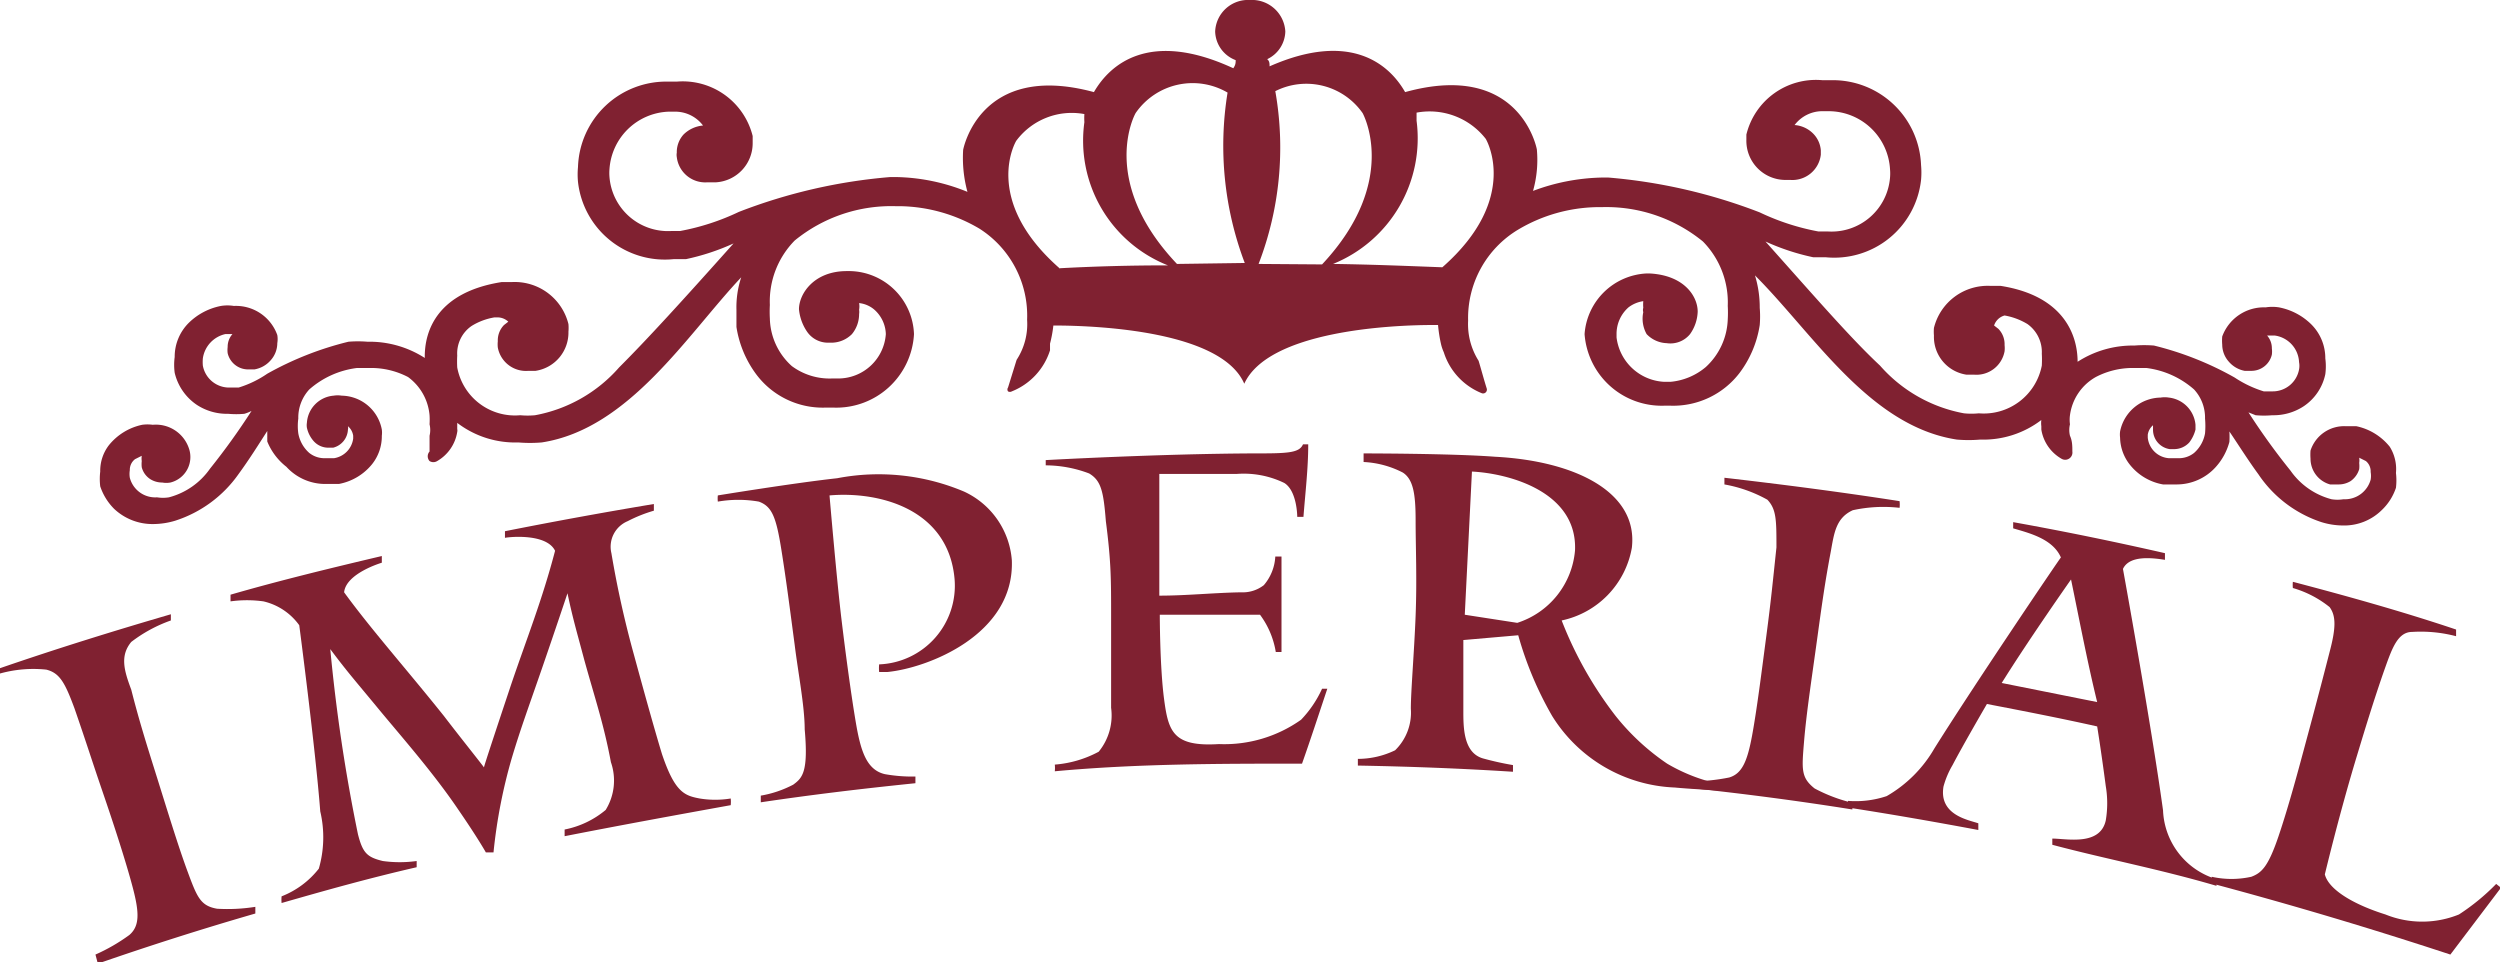
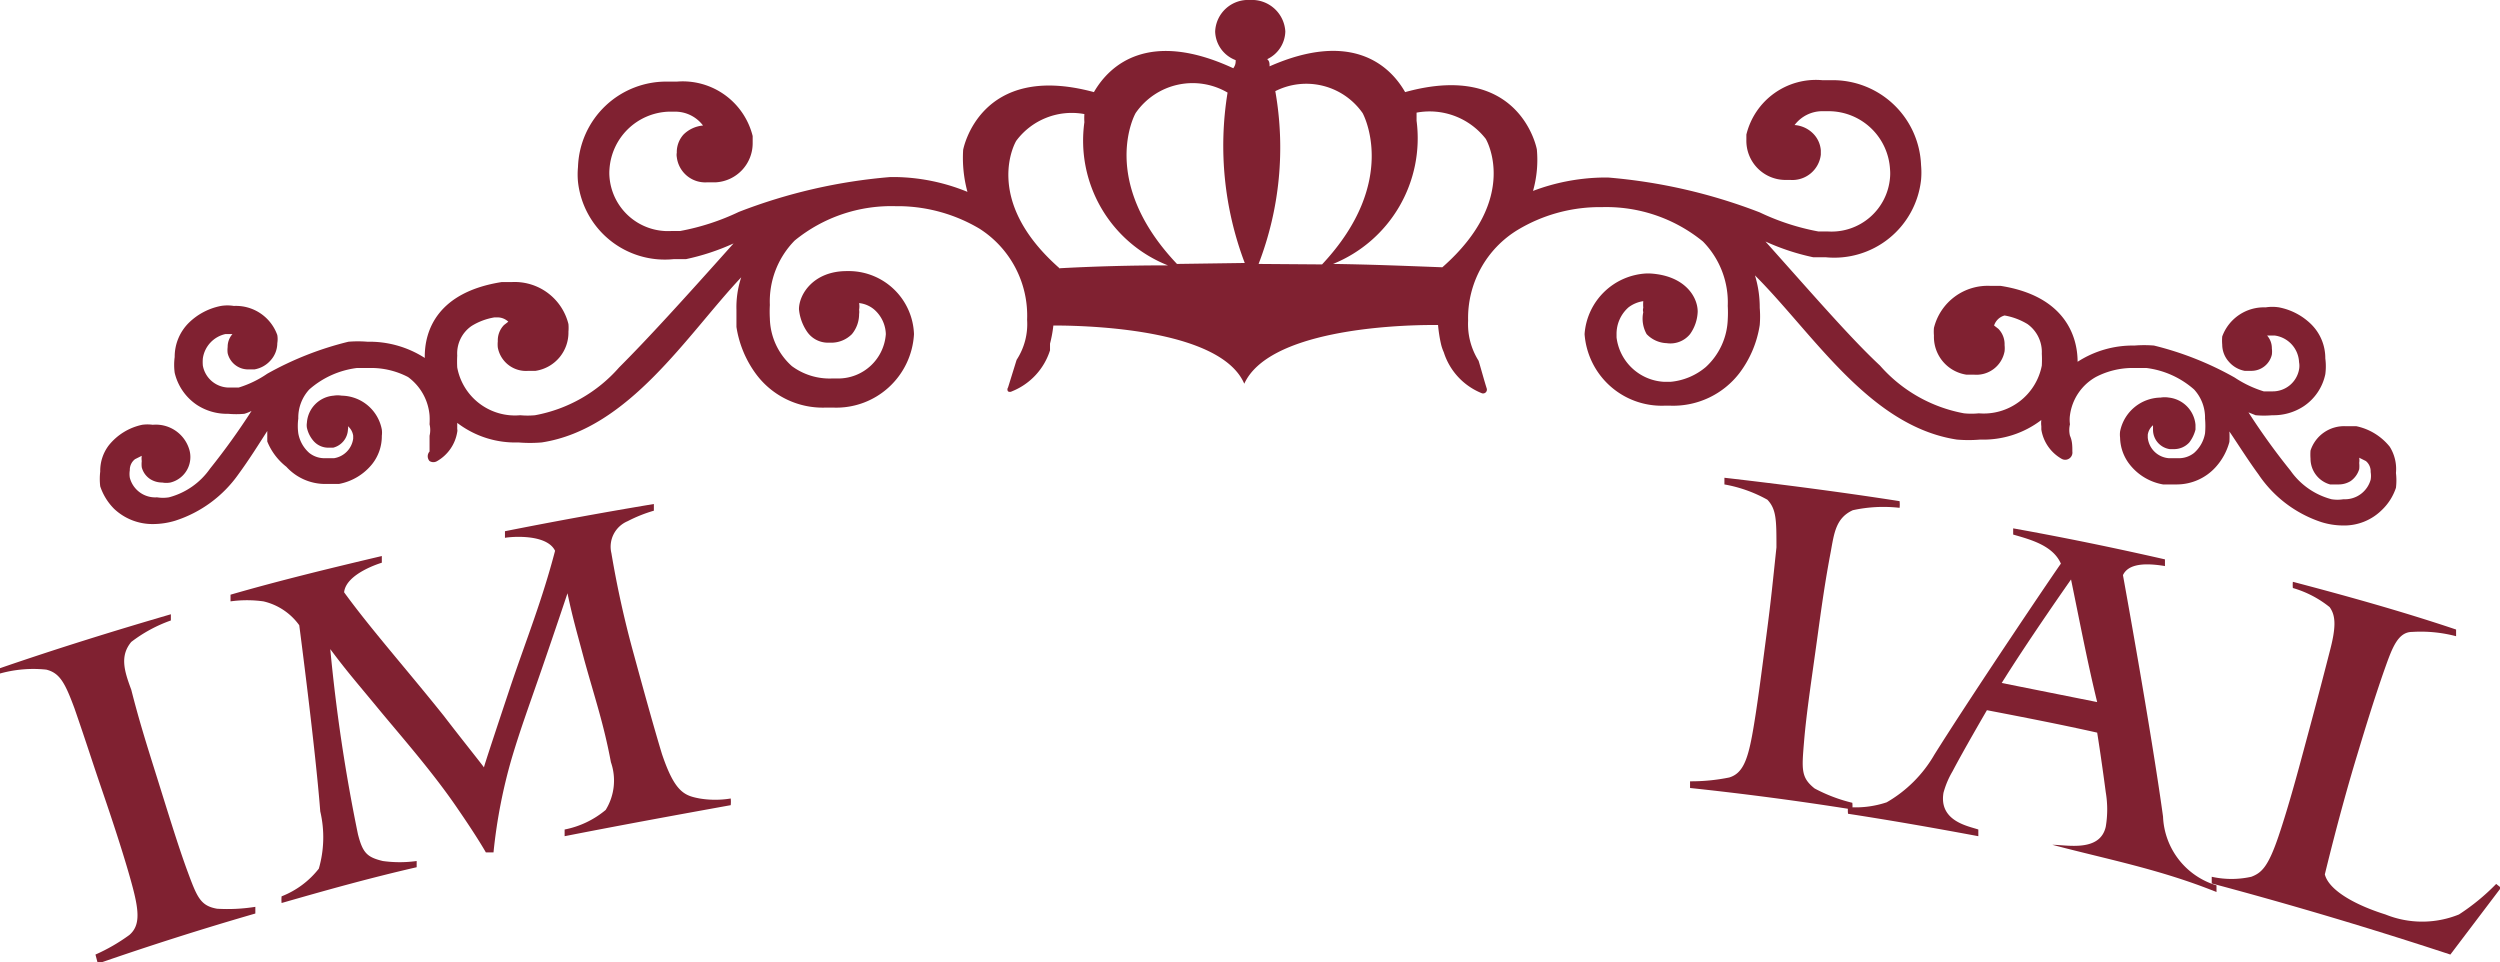
<svg xmlns="http://www.w3.org/2000/svg" viewBox="0 0 52.38 20.16">
  <defs>
    <style>.cls-1{fill:#802131;}</style>
  </defs>
  <g id="Layer_2" data-name="Layer 2">
    <g id="Layer_1-2" data-name="Layer 1">
      <path class="cls-1" d="M2.75,13.45c-.24.29-.15.6,0,1,.16.63.31,1.11.53,1.81s.45,1.46.65,2,.27.72.62.78A3.71,3.71,0,0,0,5.35,19l0,.14q-1.66.48-3.3,1.05L2,20a3.84,3.84,0,0,0,.71-.41c.22-.19.21-.47.07-1s-.39-1.3-.63-2-.33-1-.59-1.75c-.2-.54-.31-.74-.59-.81a2.61,2.61,0,0,0-1,.09A.69.69,0,0,1,0,14c1.19-.41,2.38-.78,3.58-1.13l0,.13A3,3,0,0,0,2.75,13.45Z" />
      <path class="cls-1" d="M11.83,17.52l0-.14a1.91,1.91,0,0,0,.86-.41,1.17,1.17,0,0,0,.11-1c-.15-.8-.33-1.32-.56-2.15-.14-.53-.24-.86-.35-1.39h0s-.26.78-.54,1.59-.44,1.24-.62,1.84a11,11,0,0,0-.39,2l-.16,0s-.16-.29-.58-.9c-.52-.77-1.21-1.55-1.68-2.12s-.65-.77-1-1.24h0a35.77,35.77,0,0,0,.58,3.88c.1.39.19.48.52.56a2.57,2.57,0,0,0,.71,0l0,.13c-1,.23-1.89.48-2.83.75a.74.74,0,0,1,0-.14,1.84,1.84,0,0,0,.78-.58A2.37,2.37,0,0,0,6.71,17c-.1-1.31-.44-3.9-.44-3.9a1.28,1.28,0,0,0-.75-.5,2.5,2.5,0,0,0-.69,0c0-.05,0-.09,0-.14,1-.29,2.11-.56,3.17-.81l0,.14s-.75.22-.79.62C7.77,13.18,8.5,14,9.3,15c.32.42.85,1.08.84,1.08s.35-1.08.57-1.74c.34-1,.65-1.77.92-2.8-.19-.39-1.05-.28-1.05-.27l0-.14q1.56-.31,3.12-.57s0,.1,0,.14a3,3,0,0,0-.55.22.58.58,0,0,0-.34.67,21,21,0,0,0,.47,2.12c.15.55.41,1.5.59,2.09.27.8.47.87.79.93a2,2,0,0,0,.65,0,.68.68,0,0,1,0,.14C14.15,17.08,13,17.29,11.83,17.52Z" />
-       <path class="cls-1" d="M18.59,14.08h-.17a.78.78,0,0,1,0-.16A1.65,1.65,0,0,0,20,12.13c-.13-1.47-1.58-1.84-2.62-1.75,0,0,.15,1.76.25,2.59.08.67.2,1.57.3,2.16s.22,1,.61,1.09a3.26,3.26,0,0,0,.64.05s0,.09,0,.14c-1.08.11-2.17.24-3.24.4,0,0,0-.1,0-.14a2.28,2.28,0,0,0,.68-.23c.19-.14.32-.26.24-1.16,0-.48-.14-1.2-.21-1.77-.1-.75-.17-1.31-.28-2s-.2-.9-.47-1a2.49,2.49,0,0,0-.86,0,.59.59,0,0,1,0-.13s1.59-.26,2.5-.36a4.6,4.6,0,0,1,2.66.28,1.73,1.73,0,0,1,1,1.44C21.26,13.3,19.43,14,18.59,14.08Z" />
-       <path class="cls-1" d="M27.28,16c-1.72,0-3.45,0-5.18.16a.61.61,0,0,0,0-.14,2.32,2.32,0,0,0,.92-.27,1.2,1.2,0,0,0,.26-.92c0-.41,0-1.12,0-1.91s0-1.15-.11-2c-.05-.63-.1-.85-.35-1a2.59,2.59,0,0,0-.91-.17V9.64s2.33-.13,4.31-.14c.73,0,1,0,1.08-.19h.11c0,.51-.06,1-.1,1.52h-.13s0-.54-.27-.71a1.94,1.94,0,0,0-1-.19H25l-.71,0c0,.81,0,1.77,0,2.55.57,0,1.14-.06,1.71-.07a.72.72,0,0,0,.48-.15,1,1,0,0,0,.24-.6h.13v2h-.12a1.79,1.79,0,0,0-.33-.78l-2.1,0s0,1.09.09,1.77.19,1,1.15.94a2.78,2.78,0,0,0,1.72-.51,2.33,2.33,0,0,0,.44-.65l.11,0C27.62,15,27.45,15.52,27.28,16Z" />
-       <path class="cls-1" d="M35.09,16.5A3.17,3.17,0,0,1,32.52,15a7.34,7.34,0,0,1-.71-1.69l-1.15.1s0,.87,0,1.48c0,.35,0,.88.41,1a6.26,6.26,0,0,0,.63.14s0,.09,0,.14c-1.08-.07-2.17-.11-3.25-.13v-.14a1.79,1.79,0,0,0,.78-.18,1.1,1.1,0,0,0,.33-.87c0-.37.07-1.18.1-1.95s0-1.45,0-2-.05-.86-.27-1a2,2,0,0,0-.82-.22V9.5s1.84,0,2.76.07c1.69.09,3,.75,2.86,1.91A1.89,1.89,0,0,1,32.72,13a8,8,0,0,0,1.13,2,4.87,4.87,0,0,0,1.08,1,3.68,3.68,0,0,0,1.16.44.53.53,0,0,0,0,.13C35.84,16.55,35.4,16.53,35.09,16.5ZM30.84,9.88l-.15,3,1.1.17A1.75,1.75,0,0,0,33,11.53C33.05,10.31,31.63,9.92,30.84,9.88Z" />
      <path class="cls-1" d="M38.82,10.69c-.35.16-.39.47-.46.86-.12.63-.19,1.13-.29,1.86s-.22,1.51-.27,2.11-.07.77.22,1a3.31,3.31,0,0,0,.79.3.68.68,0,0,1,0,.14c-1.13-.18-2.27-.33-3.4-.45,0-.05,0-.1,0-.14a4,4,0,0,0,.82-.08c.27-.08.38-.34.48-.88s.2-1.34.3-2.1.13-1.09.21-1.84c0-.57,0-.8-.19-1a2.87,2.87,0,0,0-.9-.32s0-.09,0-.14c1.22.14,2.45.3,3.67.49a.59.59,0,0,1,0,.14A3,3,0,0,0,38.82,10.69Z" />
-       <path class="cls-1" d="M43,17.7l0-.13c.3,0,1,.16,1.12-.38a2.17,2.17,0,0,0,0-.72c-.1-.76-.18-1.25-.18-1.25-.76-.17-1.53-.32-2.31-.47,0,0-.49.84-.72,1.28a1.82,1.82,0,0,0-.19.45c-.1.6.53.7.73.77,0,.05,0,.09,0,.14-.91-.17-1.82-.33-2.73-.47a.59.59,0,0,1,0-.14,2.05,2.05,0,0,0,.81-.1,2.72,2.72,0,0,0,1-1c.84-1.34,2.64-4,2.65-4-.17-.39-.66-.51-1-.61l0-.13c1.06.19,2.13.41,3.18.65l0,.14c-.54-.09-.79,0-.88.19,0,0,.59,3.24.84,5.06a1.57,1.57,0,0,0,1.12,1.44l0,.14C45.25,18.21,44.13,18,43,17.7Zm.4-5.57h0s-.9,1.28-1.46,2.18l2,.4C43.73,13.85,43.57,13,43.39,12.13Z" />
+       <path class="cls-1" d="M43,17.7c.3,0,1,.16,1.12-.38a2.17,2.17,0,0,0,0-.72c-.1-.76-.18-1.25-.18-1.25-.76-.17-1.53-.32-2.31-.47,0,0-.49.84-.72,1.28a1.82,1.82,0,0,0-.19.45c-.1.6.53.7.73.77,0,.05,0,.09,0,.14-.91-.17-1.82-.33-2.73-.47a.59.59,0,0,1,0-.14,2.05,2.05,0,0,0,.81-.1,2.72,2.72,0,0,0,1-1c.84-1.34,2.64-4,2.65-4-.17-.39-.66-.51-1-.61l0-.13c1.06.19,2.13.41,3.18.65l0,.14c-.54-.09-.79,0-.88.19,0,0,.59,3.24.84,5.06a1.57,1.57,0,0,0,1.12,1.44l0,.14C45.25,18.21,44.13,18,43,17.7Zm.4-5.57h0s-.9,1.28-1.46,2.18l2,.4C43.73,13.85,43.57,13,43.39,12.13Z" />
      <path class="cls-1" d="M51.34,20q-2.49-.82-5-1.49s0-.09,0-.14a1.91,1.91,0,0,0,.83,0c.21-.08.35-.2.57-.85s.43-1.44.58-2c.1-.37.27-1,.49-1.86.13-.49.14-.75,0-.94a2.2,2.2,0,0,0-.77-.4.65.65,0,0,1,0-.13c1.14.3,2.29.62,3.42,1,0,.05,0,.09,0,.14a2.91,2.91,0,0,0-.92-.09c-.3,0-.42.34-.57.76-.24.68-.44,1.35-.58,1.81s-.39,1.32-.68,2.51c.08.32.6.63,1.27.84a2.05,2.05,0,0,0,1.54,0,4.52,4.52,0,0,0,.78-.64l.1.08Z" />
      <path class="cls-1" d="M50.07,9.36a1.22,1.22,0,0,0-.7-.43l-.22,0a.74.74,0,0,0-.74.51,1.11,1.11,0,0,0,0,.17.56.56,0,0,0,.41.54l.17,0a.48.48,0,0,0,.26-.07.47.47,0,0,0,.18-.25.59.59,0,0,0,0-.13.36.36,0,0,0,0-.11l.14.07a.28.28,0,0,1,.1.23.47.47,0,0,1,0,.16.56.56,0,0,1-.57.41.77.77,0,0,1-.25,0,1.52,1.52,0,0,1-.86-.6,14.06,14.06,0,0,1-.88-1.22l.15.06a2,2,0,0,0,.35,0,1.15,1.15,0,0,0,.66-.19,1.07,1.07,0,0,0,.45-.67,1.26,1.26,0,0,0,0-.33,1,1,0,0,0-.3-.72,1.32,1.32,0,0,0-.67-.35.9.9,0,0,0-.28,0,.93.93,0,0,0-.91.61,1,1,0,0,0,0,.17.54.54,0,0,0,.14.36.58.58,0,0,0,.33.19l.14,0a.44.44,0,0,0,.43-.34.51.51,0,0,0,0-.13.4.4,0,0,0-.1-.27l0,0h.16a.59.59,0,0,1,.51.56.41.41,0,0,1,0,.15.56.56,0,0,1-.56.46l-.18,0a2.35,2.35,0,0,1-.61-.29,6.67,6.67,0,0,0-1.69-.67,2.54,2.54,0,0,0-.41,0,2.13,2.13,0,0,0-1.19.34v0c0-.55-.28-1.38-1.61-1.59h-.21a1.16,1.16,0,0,0-1.19.88.92.92,0,0,0,0,.16.8.8,0,0,0,.68.82l.16,0a.6.6,0,0,0,.64-.49.62.62,0,0,0,0-.13.46.46,0,0,0-.13-.34l-.09-.07A.32.32,0,0,1,42,6.61H42a1.38,1.38,0,0,1,.48.18.72.72,0,0,1,.3.62,2.29,2.29,0,0,1,0,.25,1.24,1.24,0,0,1-1.32,1,1.56,1.56,0,0,1-.31,0,3.08,3.08,0,0,1-1.76-1c-.6-.56-1.32-1.39-2.4-2.6a4.8,4.8,0,0,0,1,.33h.26a1.83,1.83,0,0,0,2-1.62,1.67,1.67,0,0,0,0-.31,1.85,1.85,0,0,0-1.86-1.78h-.21a1.5,1.5,0,0,0-1.59,1.14s0,.07,0,.11a.82.82,0,0,0,.83.84h.09a.6.6,0,0,0,.64-.53s0,0,0-.09A.56.56,0,0,0,38,2.81a.61.61,0,0,0-.4-.19.73.73,0,0,1,.61-.29h.12a1.29,1.29,0,0,1,1.27,1.22,1,1,0,0,1,0,.17,1.23,1.23,0,0,1-1.3,1.13H38.1a4.94,4.94,0,0,1-1.23-.4,11.42,11.42,0,0,0-3.17-.73h-.14A4.33,4.33,0,0,0,32.12,4a2.39,2.39,0,0,0,.08-.87s-.34-1.87-2.76-1.2c-.33-.58-1.14-1.29-2.84-.54,0-.06,0-.11-.05-.15a.66.66,0,0,0,.38-.58A.7.7,0,0,0,26.19,0a.69.69,0,0,0-.73.66.66.66,0,0,0,.43.6c0,.05,0,.1-.05.17-1.75-.81-2.58-.09-2.92.5-2.4-.65-2.74,1.21-2.74,1.21a2.71,2.71,0,0,0,.09.88,4.13,4.13,0,0,0-1.48-.31h-.14a11.33,11.33,0,0,0-3.17.73,4.94,4.94,0,0,1-1.23.4h-.18a1.23,1.23,0,0,1-1.3-1.13,1,1,0,0,1,0-.17A1.29,1.29,0,0,1,14,2.34h.12a.73.73,0,0,1,.61.29.66.66,0,0,0-.41.19.55.55,0,0,0-.14.38.25.25,0,0,0,0,.09.6.6,0,0,0,.64.53H15A.82.82,0,0,0,15.77,3V2.85a1.51,1.51,0,0,0-1.59-1.14H14A1.85,1.85,0,0,0,12.11,3.5a1.67,1.67,0,0,0,0,.31,1.83,1.83,0,0,0,2,1.62h.26a4.8,4.8,0,0,0,1-.33c-1.08,1.21-1.8,2-2.4,2.6a3.08,3.08,0,0,1-1.76,1,1.67,1.67,0,0,1-.31,0,1.23,1.23,0,0,1-1.32-1,2.29,2.29,0,0,1,0-.25.7.7,0,0,1,.3-.62,1.31,1.31,0,0,1,.48-.18h.06a.33.33,0,0,1,.23.09l-.09.07a.46.46,0,0,0-.13.34.62.62,0,0,0,0,.13.6.6,0,0,0,.64.49l.15,0a.81.81,0,0,0,.69-.82.92.92,0,0,0,0-.16,1.16,1.16,0,0,0-1.19-.88h-.21c-1.33.21-1.62,1-1.61,1.59v0a2.14,2.14,0,0,0-1.2-.34,2.41,2.41,0,0,0-.4,0,6.75,6.75,0,0,0-1.7.67,2.19,2.19,0,0,1-.6.29l-.18,0a.56.56,0,0,1-.57-.46.89.89,0,0,1,0-.15A.61.61,0,0,1,4.72,7h.15l0,0a.4.4,0,0,0-.1.27.51.51,0,0,0,0,.13.44.44,0,0,0,.43.34l.13,0a.58.58,0,0,0,.34-.19.54.54,0,0,0,.14-.36.51.51,0,0,0,0-.17.92.92,0,0,0-.91-.61.84.84,0,0,0-.27,0,1.32,1.32,0,0,0-.67.35,1,1,0,0,0-.3.72,1.24,1.24,0,0,0,0,.33,1.12,1.12,0,0,0,.46.67,1.15,1.15,0,0,0,.66.19,1.86,1.86,0,0,0,.34,0,.94.94,0,0,0,.15-.06A14.39,14.39,0,0,1,4.4,9.82a1.52,1.52,0,0,1-.86.6.77.77,0,0,1-.25,0,.55.55,0,0,1-.57-.41.5.5,0,0,1,0-.16.28.28,0,0,1,.11-.23l.14-.07a.36.36,0,0,0,0,.11.59.59,0,0,0,0,.13.42.42,0,0,0,.18.25.47.47,0,0,0,.25.07.47.47,0,0,0,.17,0,.55.55,0,0,0,.39-.71A.73.73,0,0,0,3.2,8.9a.83.83,0,0,0-.22,0,1.22,1.22,0,0,0-.7.43.88.88,0,0,0-.18.55,1.3,1.3,0,0,0,0,.31,1.21,1.21,0,0,0,.29.47,1.17,1.17,0,0,0,.82.32h0a1.61,1.61,0,0,0,.46-.07A2.59,2.59,0,0,0,5,9.93c.22-.3.42-.62.6-.9,0,.07,0,.15,0,.22A1.28,1.28,0,0,0,6,9.78a1.1,1.1,0,0,0,.81.36l.29,0a1.17,1.17,0,0,0,.7-.42A.94.94,0,0,0,8,9.13.51.51,0,0,0,8,9a.87.87,0,0,0-.84-.71.52.52,0,0,0-.17,0,.61.61,0,0,0-.56.57.31.31,0,0,0,0,.1.62.62,0,0,0,.14.28.41.41,0,0,0,.31.14h.1A.41.41,0,0,0,7.29,9a.15.15,0,0,0,0-.07h0a.32.32,0,0,1,.11.2v.06A.48.48,0,0,1,7,9.6l-.18,0a.51.51,0,0,1-.34-.11.71.71,0,0,1-.23-.41,1.15,1.15,0,0,1,0-.31.87.87,0,0,1,.23-.61,1.86,1.86,0,0,1,1-.45l.28,0a1.67,1.67,0,0,1,.79.19A1.11,1.11,0,0,1,9,8.7a1.54,1.54,0,0,1,0,.19.51.51,0,0,1,0,.24.07.07,0,0,0,0,0c0,.11,0,.22,0,.33A.15.15,0,0,0,9,9.66a.15.15,0,0,0,.16,0,.86.86,0,0,0,.42-.61h0a.13.13,0,0,0,0-.06s0-.08,0-.13a2,2,0,0,0,1.28.41h0a2.93,2.93,0,0,0,.49,0c1.83-.28,3.05-2.26,4.18-3.46a2,2,0,0,0-.1.68c0,.12,0,.24,0,.36a2.23,2.23,0,0,0,.42,1,1.74,1.74,0,0,0,1.45.69h.16A1.63,1.63,0,0,0,19.15,7V7a1.37,1.37,0,0,0-1.33-1.32h-.08c-.69,0-1,.48-1,.8v0a1,1,0,0,0,.17.47.53.53,0,0,0,.44.23h.05A.61.61,0,0,0,17.85,7,.66.66,0,0,0,18,6.58v0a.29.29,0,0,0,0-.09.39.39,0,0,0,0-.14.59.59,0,0,1,.31.13.71.71,0,0,1,.25.56V7a1,1,0,0,1-1,.93h-.13a1.33,1.33,0,0,1-.84-.26,1.38,1.38,0,0,1-.46-1,2.46,2.46,0,0,1,0-.28,1.82,1.82,0,0,1,.52-1.35,3.2,3.2,0,0,1,2.12-.72h.1a3.37,3.37,0,0,1,1.65.47,2.16,2.16,0,0,1,1,1.91v0a1.37,1.37,0,0,1-.22.84v0l-.18.58a.07.07,0,0,0,0,.08.08.08,0,0,0,.08,0,1.37,1.37,0,0,0,.8-.86h0a.11.11,0,0,1,0,0L22,7.2a2.62,2.62,0,0,0,.07-.38c1,0,3.53.13,4,1.22l0,.05,0-.05c.5-1.1,3.05-1.24,4.06-1.23a3,3,0,0,0,.06.39.93.93,0,0,0,.06.18.43.43,0,0,0,0,0h0a1.37,1.37,0,0,0,.8.86.08.08,0,0,0,.1-.1c-.06-.19-.11-.38-.17-.58l0,0a1.44,1.44,0,0,1-.22-.84v0a2.16,2.16,0,0,1,1.05-1.91,3.34,3.34,0,0,1,1.65-.47h.1a3.2,3.2,0,0,1,2.12.72,1.82,1.82,0,0,1,.52,1.35,2.46,2.46,0,0,1,0,.28,1.42,1.42,0,0,1-.46,1A1.33,1.33,0,0,1,35,8h-.13a1.06,1.06,0,0,1-1-.93V7a.74.74,0,0,1,.25-.56.67.67,0,0,1,.31-.13.78.78,0,0,0,0,.14.15.15,0,0,0,0,.09v0A.66.66,0,0,0,34.5,7a.61.61,0,0,0,.42.19h0A.53.53,0,0,0,35.41,7a.86.86,0,0,0,.16-.47v0c0-.32-.28-.76-1-.8h-.08A1.37,1.37,0,0,0,33.2,7V7A1.62,1.62,0,0,0,34.87,8.5H35a1.75,1.75,0,0,0,1.45-.69,2.23,2.23,0,0,0,.42-1,2.17,2.17,0,0,0,0-.36,2.29,2.29,0,0,0-.1-.68C38,7,39.17,8.93,41,9.21a2.85,2.85,0,0,0,.49,0h0a2,2,0,0,0,1.28-.41.49.49,0,0,0,0,.13V9h0a.86.86,0,0,0,.42.61.15.15,0,0,0,.16,0,.15.15,0,0,0,.07-.15c0-.11,0-.22-.05-.33a.43.43,0,0,0,0,0,.51.51,0,0,1,0-.24.68.68,0,0,1,0-.19,1.08,1.08,0,0,1,.54-.8,1.67,1.67,0,0,1,.79-.19l.27,0a1.86,1.86,0,0,1,1,.45.87.87,0,0,1,.23.61,1.76,1.76,0,0,1,0,.31.71.71,0,0,1-.23.41.51.51,0,0,1-.34.11l-.19,0A.48.48,0,0,1,45,9.17V9.11a.32.32,0,0,1,.11-.2h0V9a.41.41,0,0,0,.35.41h.1a.43.43,0,0,0,.31-.14A.74.74,0,0,0,46,9s0-.06,0-.1a.63.63,0,0,0-.56-.57.52.52,0,0,0-.17,0,.88.88,0,0,0-.85.71.53.53,0,0,0,0,.13.94.94,0,0,0,.2.56,1.14,1.14,0,0,0,.7.42l.29,0a1.1,1.1,0,0,0,.81-.36,1.28,1.28,0,0,0,.29-.53,1.7,1.7,0,0,0,0-.22c.19.28.39.6.61.9a2.55,2.55,0,0,0,1.32,1,1.55,1.55,0,0,0,.45.07h0a1.12,1.12,0,0,0,.81-.32,1.14,1.14,0,0,0,.3-.47,1.3,1.3,0,0,0,0-.31A.88.88,0,0,0,50.07,9.36ZM21.94,5.63h0Zm.27,0c-1.66-1.45-.92-2.69-.91-2.69a1.45,1.45,0,0,1,1.42-.55,1.29,1.29,0,0,0,0,.17,2.81,2.81,0,0,0,1.75,3Q23.32,5.56,22.21,5.62Zm2.45-.1C23,3.78,23.79,2.36,23.8,2.36a1.45,1.45,0,0,1,1.92-.42,6.93,6.93,0,0,0,.36,3.57Zm1.71,0a6.78,6.78,0,0,0,.35-3.62,1.44,1.44,0,0,1,1.83.46s.79,1.42-.85,3.17Zm1.56,0a2.84,2.84,0,0,0,1.75-3s0-.06,0-.17a1.49,1.49,0,0,1,1.45.55s.74,1.24-.91,2.69C29.43,5.57,28.68,5.54,27.93,5.53Z" />
    </g>
  </g>
</svg>